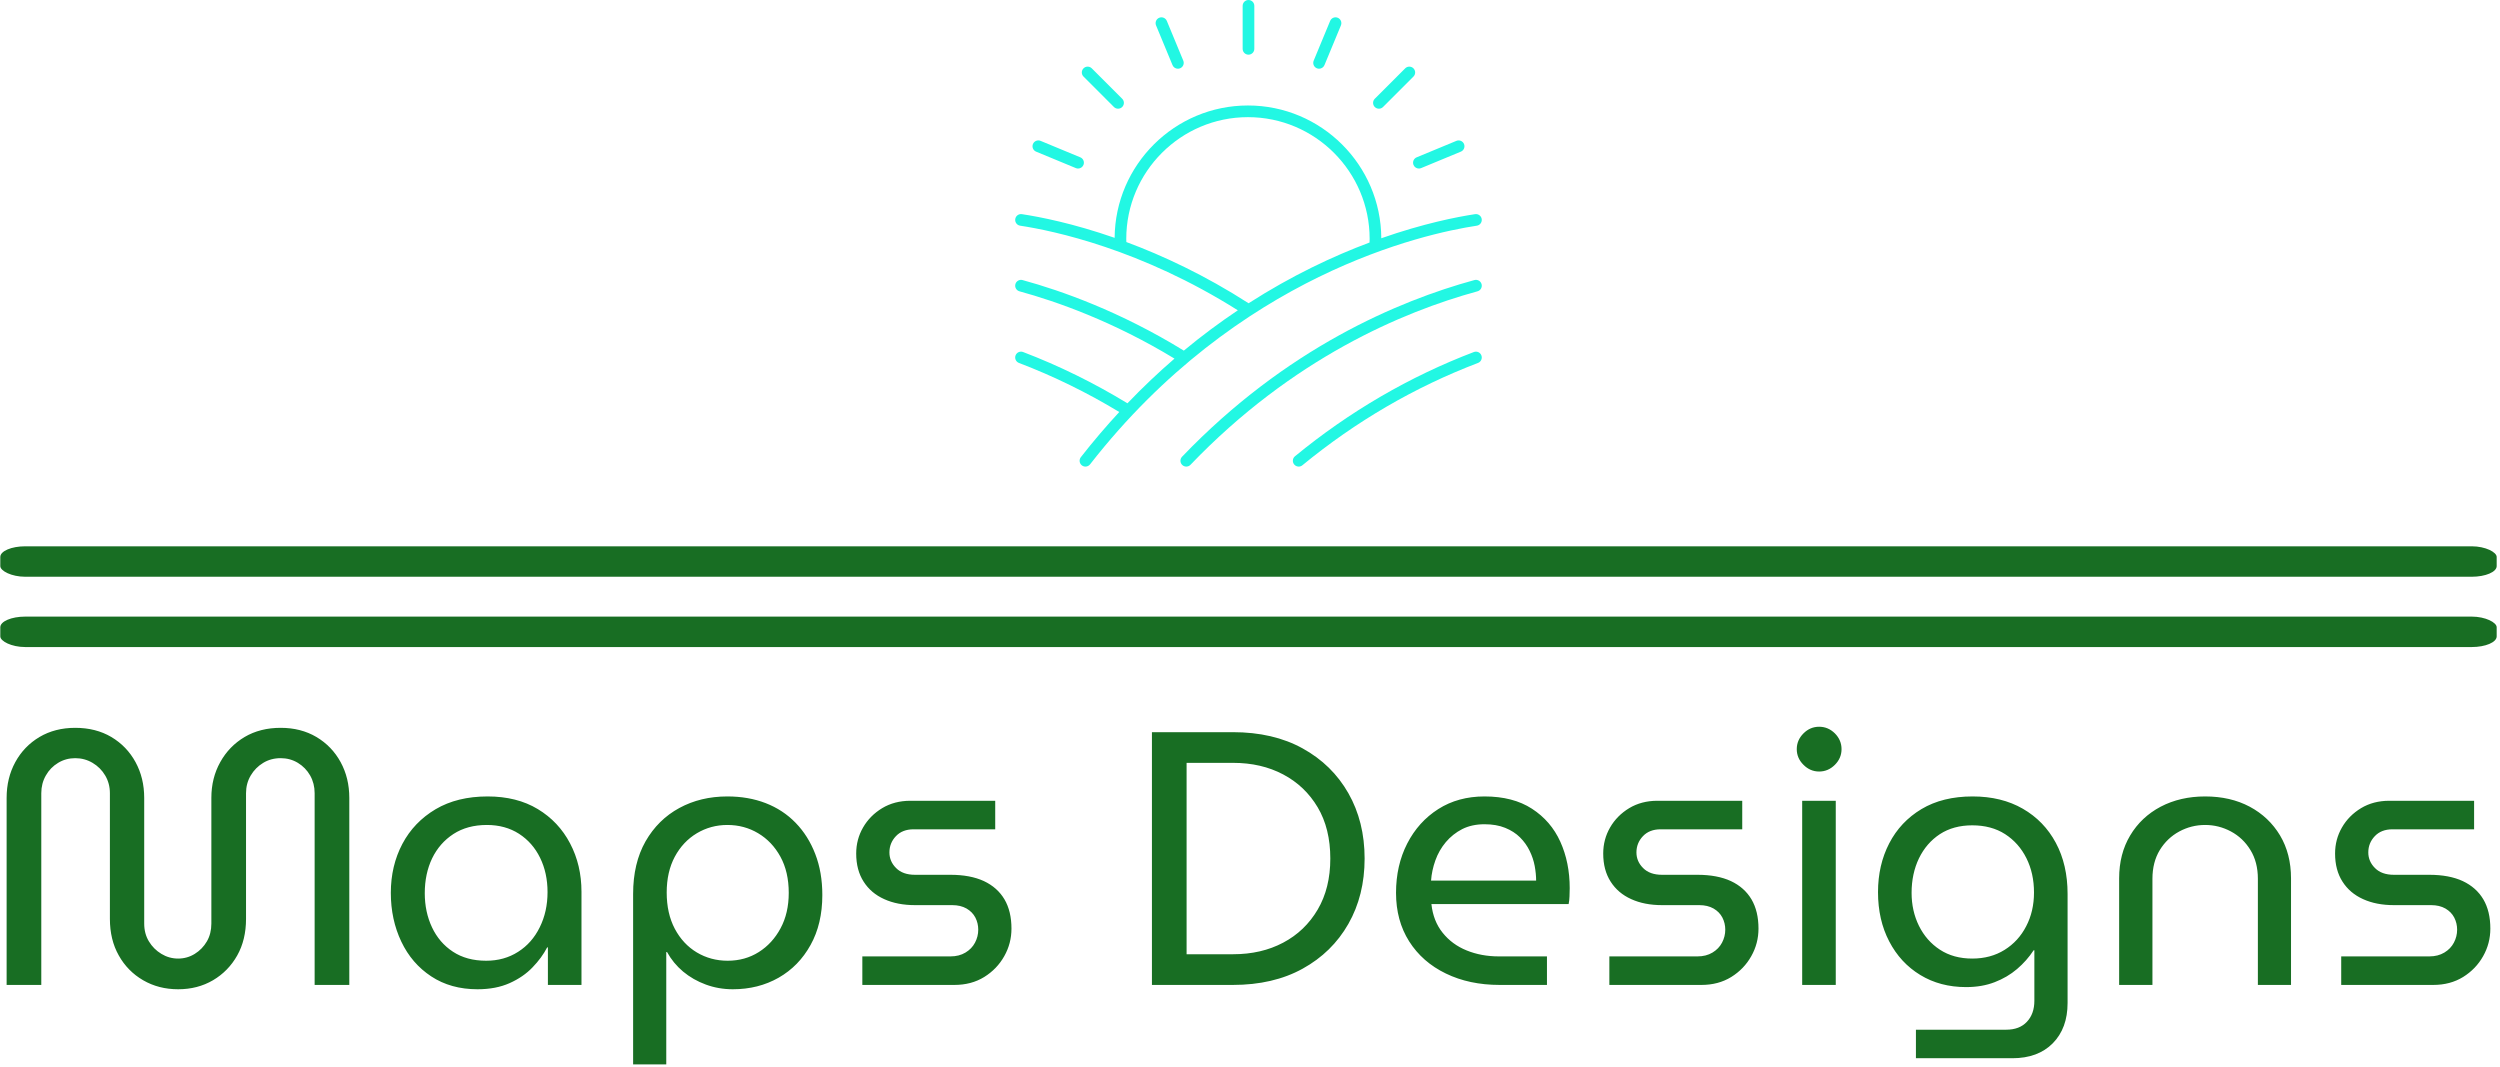
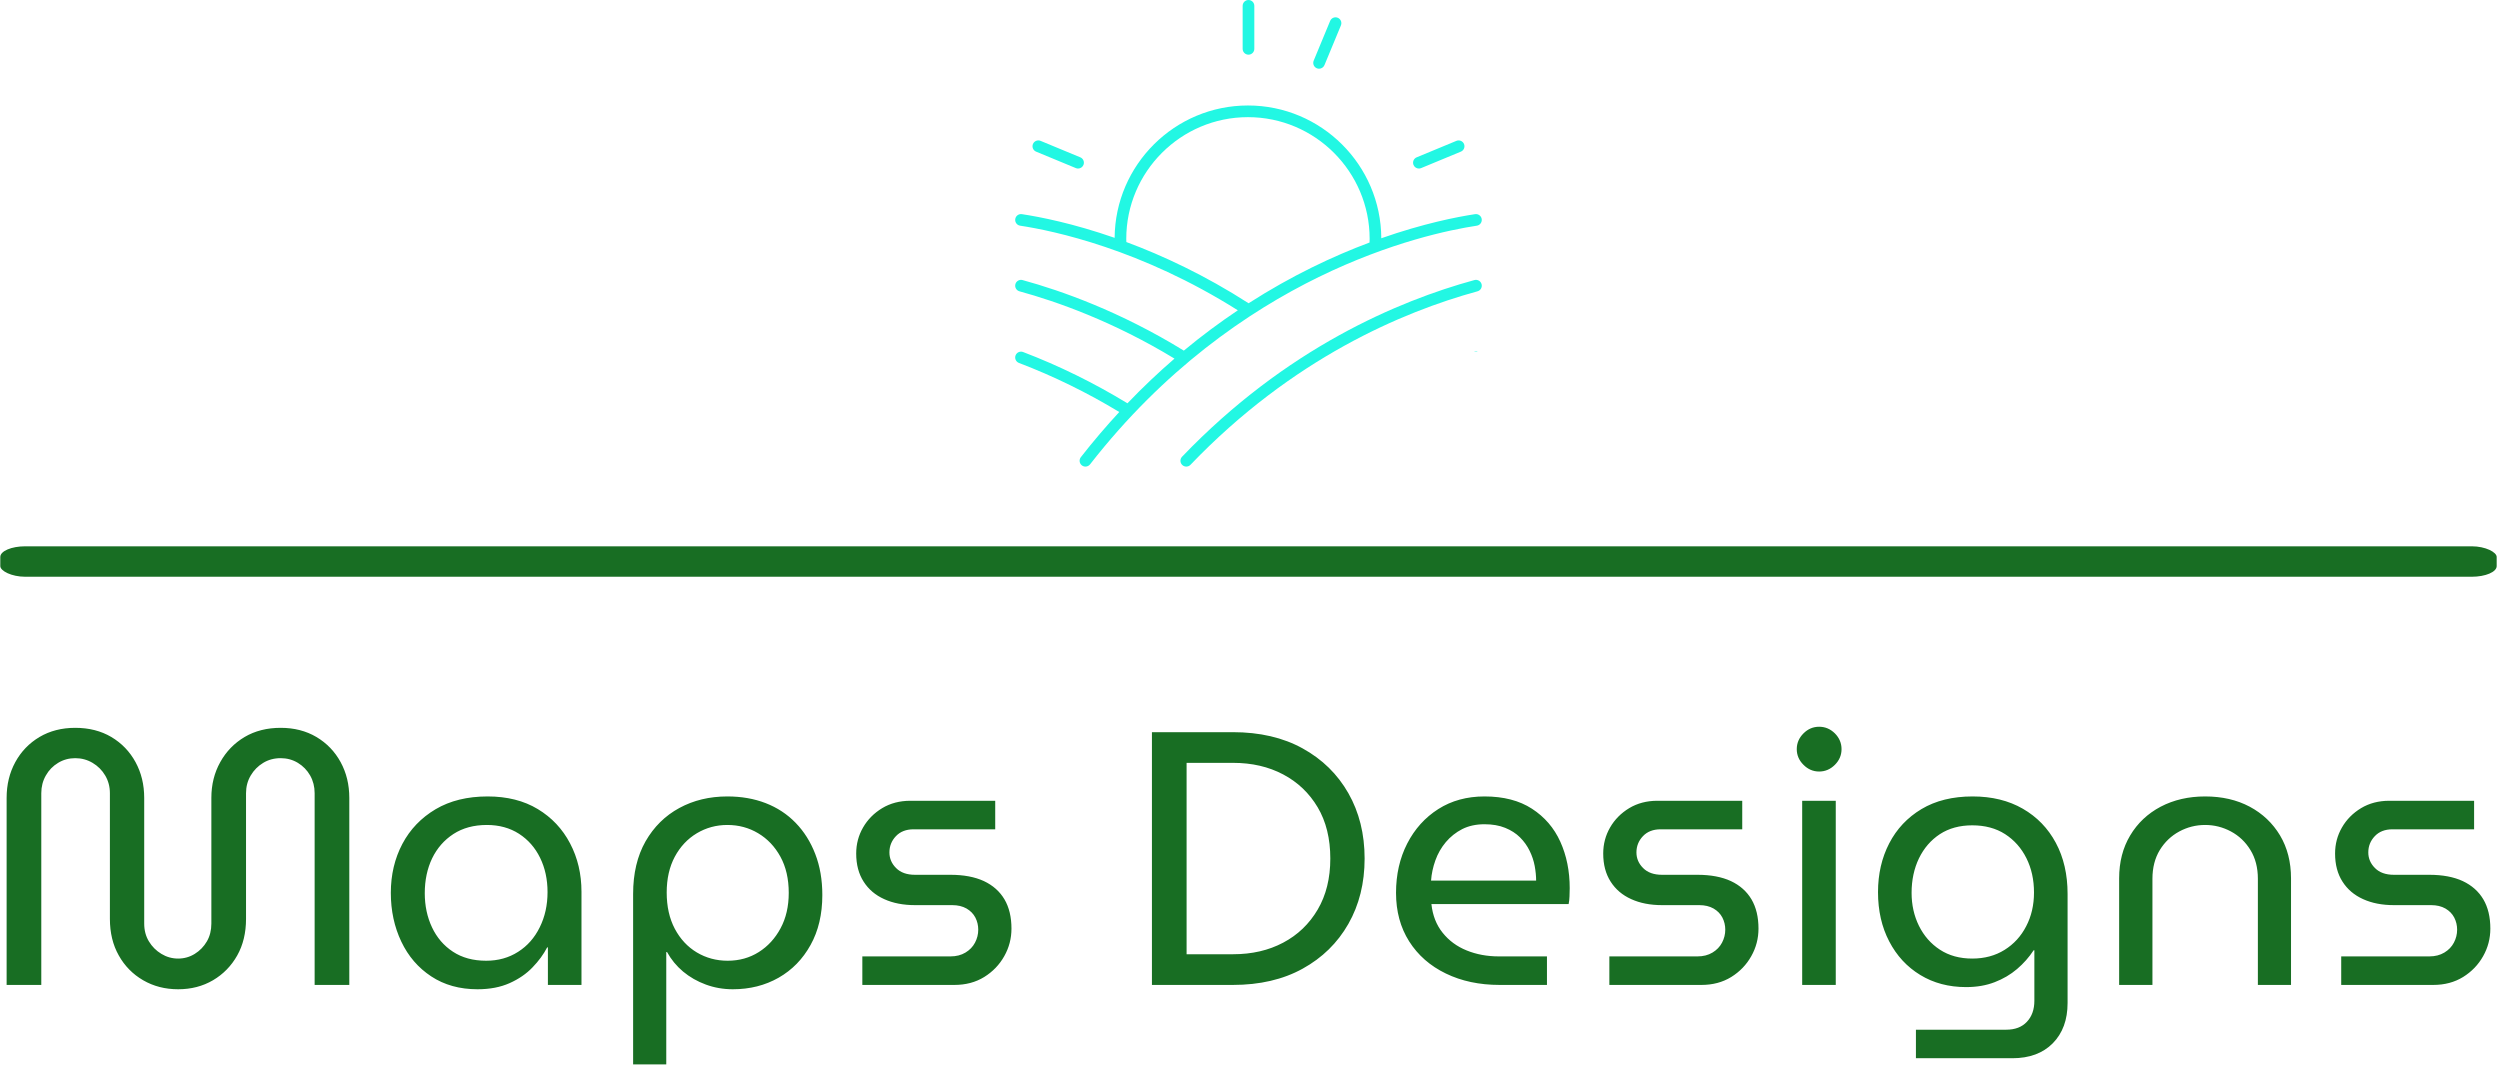
<svg xmlns="http://www.w3.org/2000/svg" version="1.1" width="1500" height="640" viewBox="0 0 1500 640">
  <g transform="matrix(1,0,0,1,-0.909,-0.689)">
    <svg viewBox="0 0 396 169" data-background-color="#ffffff" preserveAspectRatio="xMidYMid meet" height="640" width="1500">
      <g id="tight-bounds" transform="matrix(1,0,0,1,0.24,0.182)">
        <svg viewBox="0 0 395.52 168.636" height="168.636" width="395.52">
          <g>
            <svg viewBox="0 0 397.498 169.479" height="168.636" width="395.52">
              <g>
                <rect width="397.498" height="4.848" x="0" y="86.987" fill="#186e23" opacity="1" stroke-width="0" stroke="transparent" fill-opacity="1" class="rect-qz-0" data-fill-palette-color="primary" rx="1%" id="qz-0" data-palette-color="#186e23" />
              </g>
              <g>
-                 <rect width="397.498" height="4.848" x="0" y="98.181" fill="#186e23" opacity="1" stroke-width="0" stroke="transparent" fill-opacity="1" class="rect-qz-1" data-fill-palette-color="primary" rx="1%" id="qz-1" data-palette-color="#186e23" />
-               </g>
+                 </g>
              <g transform="matrix(1,0,0,1,0.989,115.72)">
                <svg viewBox="0 0 395.52 53.759" height="53.759" width="395.52">
                  <g id="textblocktransform">
                    <svg viewBox="0 0 395.52 53.759" height="53.759" width="395.52" id="textblock">
                      <g>
                        <svg viewBox="0 0 395.52 53.759" height="53.759" width="395.52">
                          <g transform="matrix(1,0,0,1,0,0)">
                            <svg width="395.52" viewBox="3.5 -35.75 343.92 46.75" height="53.759" data-palette-color="#186e23">
                              <path d="M27.25 0.6L27.25 0.6Q24.55 0.6 22.4-0.65 20.25-1.9 19.03-4.08 17.8-6.25 17.8-9.15L17.8-9.15 17.8-26.55Q17.8-27.9 17.15-29 16.5-30.1 15.4-30.75 14.3-31.4 13-31.4L13-31.4Q11.7-31.4 10.63-30.75 9.55-30.1 8.93-29 8.3-27.9 8.3-26.55L8.3-26.55 8.3 0 3.5 0 3.5-25.9Q3.5-28.65 4.7-30.85 5.9-33.05 8.05-34.33 10.2-35.6 13-35.6L13-35.6Q15.85-35.6 18-34.33 20.15-33.05 21.35-30.85 22.55-28.65 22.55-25.9L22.55-25.9 22.55-8.5Q22.55-7.1 23.2-6.03 23.85-4.95 24.93-4.3 26-3.65 27.25-3.65L27.25-3.65Q28.5-3.65 29.55-4.3 30.6-4.95 31.23-6.03 31.85-7.1 31.85-8.5L31.85-8.5 31.85-25.9Q31.85-28.65 33.08-30.85 34.3-33.05 36.45-34.33 38.6-35.6 41.45-35.6L41.45-35.6Q44.25-35.6 46.4-34.33 48.55-33.05 49.75-30.85 50.95-28.65 50.95-25.9L50.95-25.9 50.95 0 46.15 0 46.15-26.55Q46.15-27.9 45.53-29 44.9-30.1 43.83-30.75 42.75-31.4 41.45-31.4L41.45-31.4Q40.1-31.4 39.03-30.75 37.95-30.1 37.3-29 36.65-27.9 36.65-26.55L36.65-26.55 36.65-9.15Q36.65-6.25 35.43-4.08 34.2-1.9 32.08-0.65 29.95 0.6 27.25 0.6ZM68.7 0.6L68.7 0.6Q65 0.6 62.3-1.18 59.6-2.95 58.15-6 56.7-9.05 56.7-12.75L56.7-12.75Q56.7-16.5 58.3-19.53 59.9-22.55 62.9-24.33 65.9-26.1 70.1-26.1L70.1-26.1Q74.15-26.1 77.05-24.35 79.95-22.6 81.52-19.6 83.1-16.6 83.1-12.9L83.1-12.9 83.1 0 78.45 0 78.45-5.2 78.35-5.2Q77.6-3.75 76.32-2.43 75.05-1.1 73.15-0.25 71.25 0.6 68.7 0.6ZM69.9-3.35L69.9-3.35Q72.4-3.35 74.32-4.58 76.25-5.8 77.32-7.98 78.4-10.15 78.4-12.85L78.4-12.85Q78.4-15.5 77.37-17.6 76.35-19.7 74.45-20.93 72.55-22.15 70-22.15L70-22.15Q67.3-22.15 65.37-20.9 63.45-19.65 62.42-17.53 61.4-15.4 61.4-12.7L61.4-12.7Q61.4-10.1 62.4-7.98 63.4-5.85 65.3-4.6 67.2-3.35 69.9-3.35ZM103.3-26.1L103.3-26.1Q99.59-26.1 96.65-24.5 93.7-22.9 91.97-19.88 90.25-16.85 90.25-12.6L90.25-12.6 90.25 11 94.84 11 94.84-4.55 94.95-4.55Q95.8-3 97.17-1.85 98.55-0.7 100.32-0.05 102.09 0.6 104.05 0.6L104.05 0.6Q107.59 0.6 110.4-1 113.2-2.6 114.82-5.53 116.45-8.45 116.45-12.45L116.45-12.45Q116.45-15.6 115.47-18.13 114.5-20.65 112.75-22.45 111-24.25 108.59-25.18 106.2-26.1 103.3-26.1ZM103.3-22.15L103.3-22.15Q105.65-22.15 107.57-21 109.5-19.85 110.65-17.75 111.8-15.65 111.8-12.75L111.8-12.75Q111.8-9.95 110.67-7.85 109.55-5.75 107.65-4.55 105.75-3.35 103.34-3.35L103.34-3.35Q101-3.35 99.07-4.5 97.15-5.65 96.02-7.78 94.9-9.9 94.9-12.8L94.9-12.8Q94.9-15.65 96.02-17.75 97.15-19.85 99.07-21 101-22.15 103.3-22.15ZM134.74 0L121.99 0 121.99-3.95 134.19-3.95Q135.39-3.95 136.27-4.48 137.14-5 137.59-5.85 138.04-6.7 138.04-7.65L138.04-7.65Q138.04-8.55 137.64-9.33 137.24-10.1 136.42-10.58 135.59-11.05 134.44-11.05L134.44-11.05 129.29-11.05Q126.84-11.05 125.02-11.88 123.19-12.7 122.17-14.3 121.14-15.9 121.14-18.2L121.14-18.2Q121.14-20.15 122.09-21.8 123.04-23.45 124.74-24.48 126.44-25.5 128.64-25.5L128.64-25.5 140.39-25.5 140.39-21.55 129.09-21.55Q127.54-21.55 126.64-20.6 125.74-19.65 125.74-18.35L125.74-18.35Q125.74-17.1 126.67-16.18 127.59-15.25 129.29-15.25L129.29-15.25 134.19-15.25Q136.94-15.25 138.82-14.38 140.69-13.5 141.67-11.85 142.64-10.2 142.64-7.8L142.64-7.8Q142.64-5.75 141.64-3.98 140.64-2.2 138.87-1.1 137.09 0 134.74 0L134.74 0ZM173.29 0L162.09 0 162.09-35 173.29-35Q178.89-35 182.96-32.75 187.04-30.5 189.29-26.55 191.54-22.6 191.54-17.5L191.54-17.5Q191.54-12.4 189.29-8.45 187.04-4.5 182.96-2.25 178.89 0 173.29 0L173.29 0ZM166.89-30.75L166.89-4.25 173.34-4.25Q177.24-4.25 180.26-5.85 183.29-7.45 185.04-10.43 186.79-13.4 186.79-17.5L186.79-17.5Q186.79-21.65 185.04-24.6 183.29-27.55 180.26-29.15 177.24-30.75 173.34-30.75L173.34-30.75 166.89-30.75ZM216.79 0L210.24 0Q206.04 0 202.79-1.58 199.54-3.15 197.71-6.03 195.89-8.9 195.89-12.75L195.89-12.75Q195.89-16.55 197.44-19.58 198.99-22.6 201.74-24.35 204.49-26.1 208.14-26.1L208.14-26.1Q212.09-26.1 214.71-24.4 217.34-22.7 218.64-19.83 219.94-16.95 219.94-13.4L219.94-13.4Q219.94-12.85 219.91-12.25 219.89-11.65 219.79-11.2L219.79-11.2 200.79-11.2Q201.04-8.85 202.34-7.23 203.64-5.6 205.66-4.78 207.69-3.95 210.14-3.95L210.14-3.95 216.79-3.95 216.79 0ZM200.74-14.45L200.74-14.45 215.29-14.45Q215.29-15.4 215.09-16.48 214.89-17.55 214.39-18.57 213.89-19.6 213.06-20.43 212.24-21.25 211.01-21.75 209.79-22.25 208.14-22.25L208.14-22.25Q206.39-22.25 205.06-21.58 203.74-20.9 202.79-19.78 201.84-18.65 201.34-17.25 200.84-15.85 200.74-14.45ZM238.18 0L225.43 0 225.43-3.95 237.63-3.95Q238.83-3.95 239.71-4.48 240.58-5 241.03-5.85 241.48-6.7 241.48-7.65L241.48-7.65Q241.48-8.55 241.08-9.33 240.68-10.1 239.86-10.58 239.03-11.05 237.88-11.05L237.88-11.05 232.73-11.05Q230.28-11.05 228.46-11.88 226.63-12.7 225.61-14.3 224.58-15.9 224.58-18.2L224.58-18.2Q224.58-20.15 225.53-21.8 226.48-23.45 228.18-24.48 229.88-25.5 232.08-25.5L232.08-25.5 243.83-25.5 243.83-21.55 232.53-21.55Q230.98-21.55 230.08-20.6 229.18-19.65 229.18-18.35L229.18-18.35Q229.18-17.1 230.11-16.18 231.03-15.25 232.73-15.25L232.73-15.25 237.63-15.25Q240.38-15.25 242.26-14.38 244.13-13.5 245.11-11.85 246.08-10.2 246.08-7.8L246.08-7.8Q246.08-5.75 245.08-3.98 244.08-2.2 242.31-1.1 240.53 0 238.18 0L238.18 0ZM256.78 0L252.13 0 252.13-25.5 256.78-25.5 256.78 0ZM254.48-29.55L254.48-29.55Q253.23-29.55 252.31-30.48 251.38-31.4 251.38-32.65L251.38-32.65Q251.38-33.9 252.31-34.83 253.23-35.75 254.48-35.75L254.48-35.75Q255.73-35.75 256.66-34.83 257.58-33.9 257.58-32.65L257.58-32.65Q257.58-31.4 256.66-30.48 255.73-29.55 254.48-29.55ZM281.23 10.15L267.88 10.15 267.88 6.2 280.38 6.2Q282.23 6.2 283.25 5.1 284.28 4 284.28 2.2L284.28 2.2 284.28-4.8 284.18-4.8Q283.23-3.35 281.88-2.2 280.53-1.05 278.78-0.38 277.03 0.3 274.83 0.3L274.83 0.3Q271.23 0.3 268.48-1.38 265.73-3.05 264.18-6.03 262.63-9 262.63-12.85L262.63-12.85Q262.63-16.6 264.18-19.6 265.73-22.6 268.65-24.35 271.58-26.1 275.73-26.1L275.73-26.1Q279.73-26.1 282.68-24.4 285.63-22.7 287.25-19.68 288.88-16.65 288.88-12.6L288.88-12.6 288.88 2.5Q288.88 6 286.83 8.08 284.78 10.15 281.23 10.15L281.23 10.15ZM275.68-3.65L275.68-3.65Q278.23-3.65 280.15-4.85 282.08-6.05 283.15-8.13 284.23-10.2 284.23-12.8L284.23-12.8Q284.23-15.45 283.18-17.55 282.13-19.65 280.23-20.88 278.33-22.1 275.68-22.1L275.68-22.1Q273.08-22.1 271.2-20.88 269.33-19.65 268.3-17.53 267.28-15.4 267.28-12.75L267.28-12.75Q267.28-10.25 268.3-8.18 269.33-6.1 271.2-4.88 273.08-3.65 275.68-3.65ZM300.63 0L296.02 0 296.02-14.75Q296.02-18.15 297.55-20.7 299.07-23.25 301.77-24.68 304.48-26.1 307.93-26.1L307.93-26.1Q311.43-26.1 314.1-24.68 316.77-23.25 318.3-20.7 319.82-18.15 319.82-14.75L319.82-14.75 319.82 0 315.23 0 315.23-14.7Q315.23-17 314.2-18.68 313.18-20.35 311.5-21.25 309.82-22.15 307.93-22.15L307.93-22.15Q306.02-22.15 304.35-21.25 302.68-20.35 301.65-18.68 300.63-17 300.63-14.7L300.63-14.7 300.63 0ZM339.52 0L326.77 0 326.77-3.95 338.97-3.95Q340.17-3.95 341.05-4.48 341.92-5 342.37-5.85 342.82-6.7 342.82-7.65L342.82-7.65Q342.82-8.55 342.42-9.33 342.02-10.1 341.2-10.58 340.37-11.05 339.22-11.05L339.22-11.05 334.07-11.05Q331.62-11.05 329.8-11.88 327.97-12.7 326.95-14.3 325.92-15.9 325.92-18.2L325.92-18.2Q325.92-20.15 326.87-21.8 327.82-23.45 329.52-24.48 331.22-25.5 333.42-25.5L333.42-25.5 345.17-25.5 345.17-21.55 333.87-21.55Q332.32-21.55 331.42-20.6 330.52-19.65 330.52-18.35L330.52-18.35Q330.52-17.1 331.45-16.18 332.37-15.25 334.07-15.25L334.07-15.25 338.97-15.25Q341.72-15.25 343.6-14.38 345.47-13.5 346.45-11.85 347.42-10.2 347.42-7.8L347.42-7.8Q347.42-5.75 346.42-3.98 345.42-2.2 343.65-1.1 341.87 0 339.52 0L339.52 0Z" opacity="1" transform="matrix(1,0,0,1,0,0)" fill="#186e23" class="wordmark-text-0" data-fill-palette-color="primary" id="text-0" />
                            </svg>
                          </g>
                        </svg>
                      </g>
                    </svg>
                  </g>
                </svg>
              </g>
              <g transform="matrix(1,0,0,1,161.601,0)">
                <svg viewBox="0 0 74.296 74.296" height="74.296" width="74.296">
                  <g>
                    <svg version="1.1" x="0" y="0" viewBox="10 10 80.001 80" style="enable-background:new 0 0 100 100;" xml:space="preserve" height="74.296" width="74.296" class="icon-icon-0" data-fill-palette-color="accent" id="icon-0">
                      <path d="M50 19.375c0.553 0 1-0.448 1-1V11c0-0.552-0.447-1-1-1s-1 0.448-1 1v7.375C49 18.927 49.447 19.375 50 19.375z" fill="#22f7e3" data-fill-palette-color="accent" />
                      <path d="M61.72 21.706c0.125 0.052 0.255 0.077 0.383 0.077 0.392 0 0.765-0.233 0.923-0.618l2.823-6.813c0.211-0.51-0.031-1.095-0.541-1.307-0.507-0.21-1.096 0.03-1.307 0.541l-2.822 6.813C60.968 20.91 61.21 21.495 61.72 21.706z" fill="#22f7e3" data-fill-palette-color="accent" />
-                       <path d="M72.362 28.638c0.256 0 0.512-0.098 0.707-0.293l5.215-5.215c0.391-0.391 0.391-1.023 0-1.414s-1.023-0.391-1.414 0l-5.215 5.215c-0.391 0.391-0.391 1.023 0 1.414C71.851 28.54 72.106 28.638 72.362 28.638z" fill="#22f7e3" data-fill-palette-color="accent" />
                      <path d="M78.294 38.28c0.159 0.385 0.532 0.618 0.924 0.618 0.128 0 0.258-0.025 0.383-0.077l6.813-2.822c0.51-0.211 0.752-0.796 0.541-1.307-0.211-0.511-0.798-0.75-1.307-0.541l-6.813 2.823C78.325 37.185 78.083 37.77 78.294 38.28z" fill="#22f7e3" data-fill-palette-color="accent" />
                      <path d="M13.586 35.999l6.813 2.822c0.125 0.052 0.255 0.077 0.383 0.077 0.392 0 0.765-0.233 0.924-0.618 0.211-0.51-0.031-1.095-0.541-1.306l-6.813-2.823c-0.507-0.21-1.096 0.03-1.307 0.541C12.834 35.203 13.076 35.788 13.586 35.999z" fill="#22f7e3" data-fill-palette-color="accent" />
-                       <path d="M26.931 28.345c0.195 0.195 0.451 0.293 0.707 0.293s0.512-0.098 0.707-0.293c0.391-0.391 0.391-1.023 0-1.414l-5.215-5.215c-0.391-0.391-1.023-0.391-1.414 0s-0.391 1.023 0 1.414L26.931 28.345z" fill="#22f7e3" data-fill-palette-color="accent" />
-                       <path d="M36.974 21.165c0.159 0.385 0.532 0.618 0.923 0.618 0.128 0 0.258-0.025 0.383-0.077 0.51-0.211 0.752-0.796 0.541-1.307l-2.822-6.813c-0.211-0.511-0.8-0.75-1.307-0.541-0.51 0.211-0.752 0.796-0.541 1.307L36.974 21.165z" fill="#22f7e3" data-fill-palette-color="accent" />
                      <path d="M29.247 79.148c-5.712-3.483-11.727-6.442-17.891-8.791-0.518-0.198-1.094 0.062-1.291 0.579-0.196 0.516 0.063 1.094 0.579 1.291 5.922 2.256 11.702 5.089 17.203 8.414-2.231 2.414-4.435 4.981-6.589 7.744-0.339 0.436-0.262 1.064 0.174 1.404C21.614 89.931 21.831 90 22.046 90c0.298 0 0.593-0.132 0.79-0.385 25.334-32.493 57.162-39.535 66.313-40.92 0.546-0.083 0.922-0.592 0.839-1.138-0.082-0.546-0.591-0.922-1.137-0.839-3.131 0.474-8.871 1.603-16.08 4.132-0.054-12.561-10.288-22.765-22.862-22.764-12.549 0-22.766 10.165-22.859 22.693-7.143-2.488-12.82-3.595-15.901-4.061-0.548-0.083-1.056 0.293-1.137 0.839-0.083 0.546 0.293 1.056 0.839 1.138 5.746 0.869 20.71 4.027 37.323 14.509-3.06 2.05-6.159 4.338-9.259 6.913-10.933-6.728-21.055-10.293-27.651-12.098-0.526-0.146-1.082 0.167-1.229 0.7-0.146 0.533 0.168 1.083 0.701 1.228 6.358 1.74 16.058 5.152 26.578 11.538C34.608 73.819 31.91 76.364 29.247 79.148zM29.06 51.5c-0.005-0.183-0.014-0.366-0.014-0.55 0-11.504 9.359-20.864 20.863-20.864 11.505 0 20.864 9.359 20.864 20.864 0 0.212-0.011 0.421-0.017 0.632-6.184 2.313-13.306 5.644-20.737 10.412C42.51 57.168 35.3 53.817 29.06 51.5z" fill="#22f7e3" data-fill-palette-color="accent" />
                      <path d="M88.736 58.019c-13.048 3.571-32.336 11.725-50.124 30.289-0.383 0.399-0.369 1.032 0.031 1.414 0.193 0.186 0.442 0.278 0.691 0.278 0.263 0 0.525-0.103 0.722-0.309 17.473-18.234 36.404-26.239 49.208-29.744 0.533-0.146 0.847-0.696 0.701-1.228C89.818 58.186 89.266 57.874 88.736 58.019z" fill="#22f7e3" data-fill-palette-color="accent" />
-                       <path d="M88.644 70.357c-11.038 4.207-21.356 10.218-30.67 17.87-0.427 0.351-0.488 0.98-0.138 1.407 0.197 0.241 0.484 0.365 0.773 0.366 0.223 0 0.447-0.074 0.634-0.228 9.146-7.513 19.277-13.417 30.113-17.545 0.516-0.197 0.774-0.774 0.579-1.291C89.737 70.419 89.158 70.16 88.644 70.357z" fill="#22f7e3" data-fill-palette-color="accent" />
+                       <path d="M88.644 70.357C89.737 70.419 89.158 70.16 88.644 70.357z" fill="#22f7e3" data-fill-palette-color="accent" />
                    </svg>
                  </g>
                </svg>
              </g>
              <g />
            </svg>
          </g>
          <defs />
        </svg>
-         <rect width="395.52" height="168.636" fill="none" stroke="none" visibility="hidden" />
      </g>
    </svg>
  </g>
</svg>